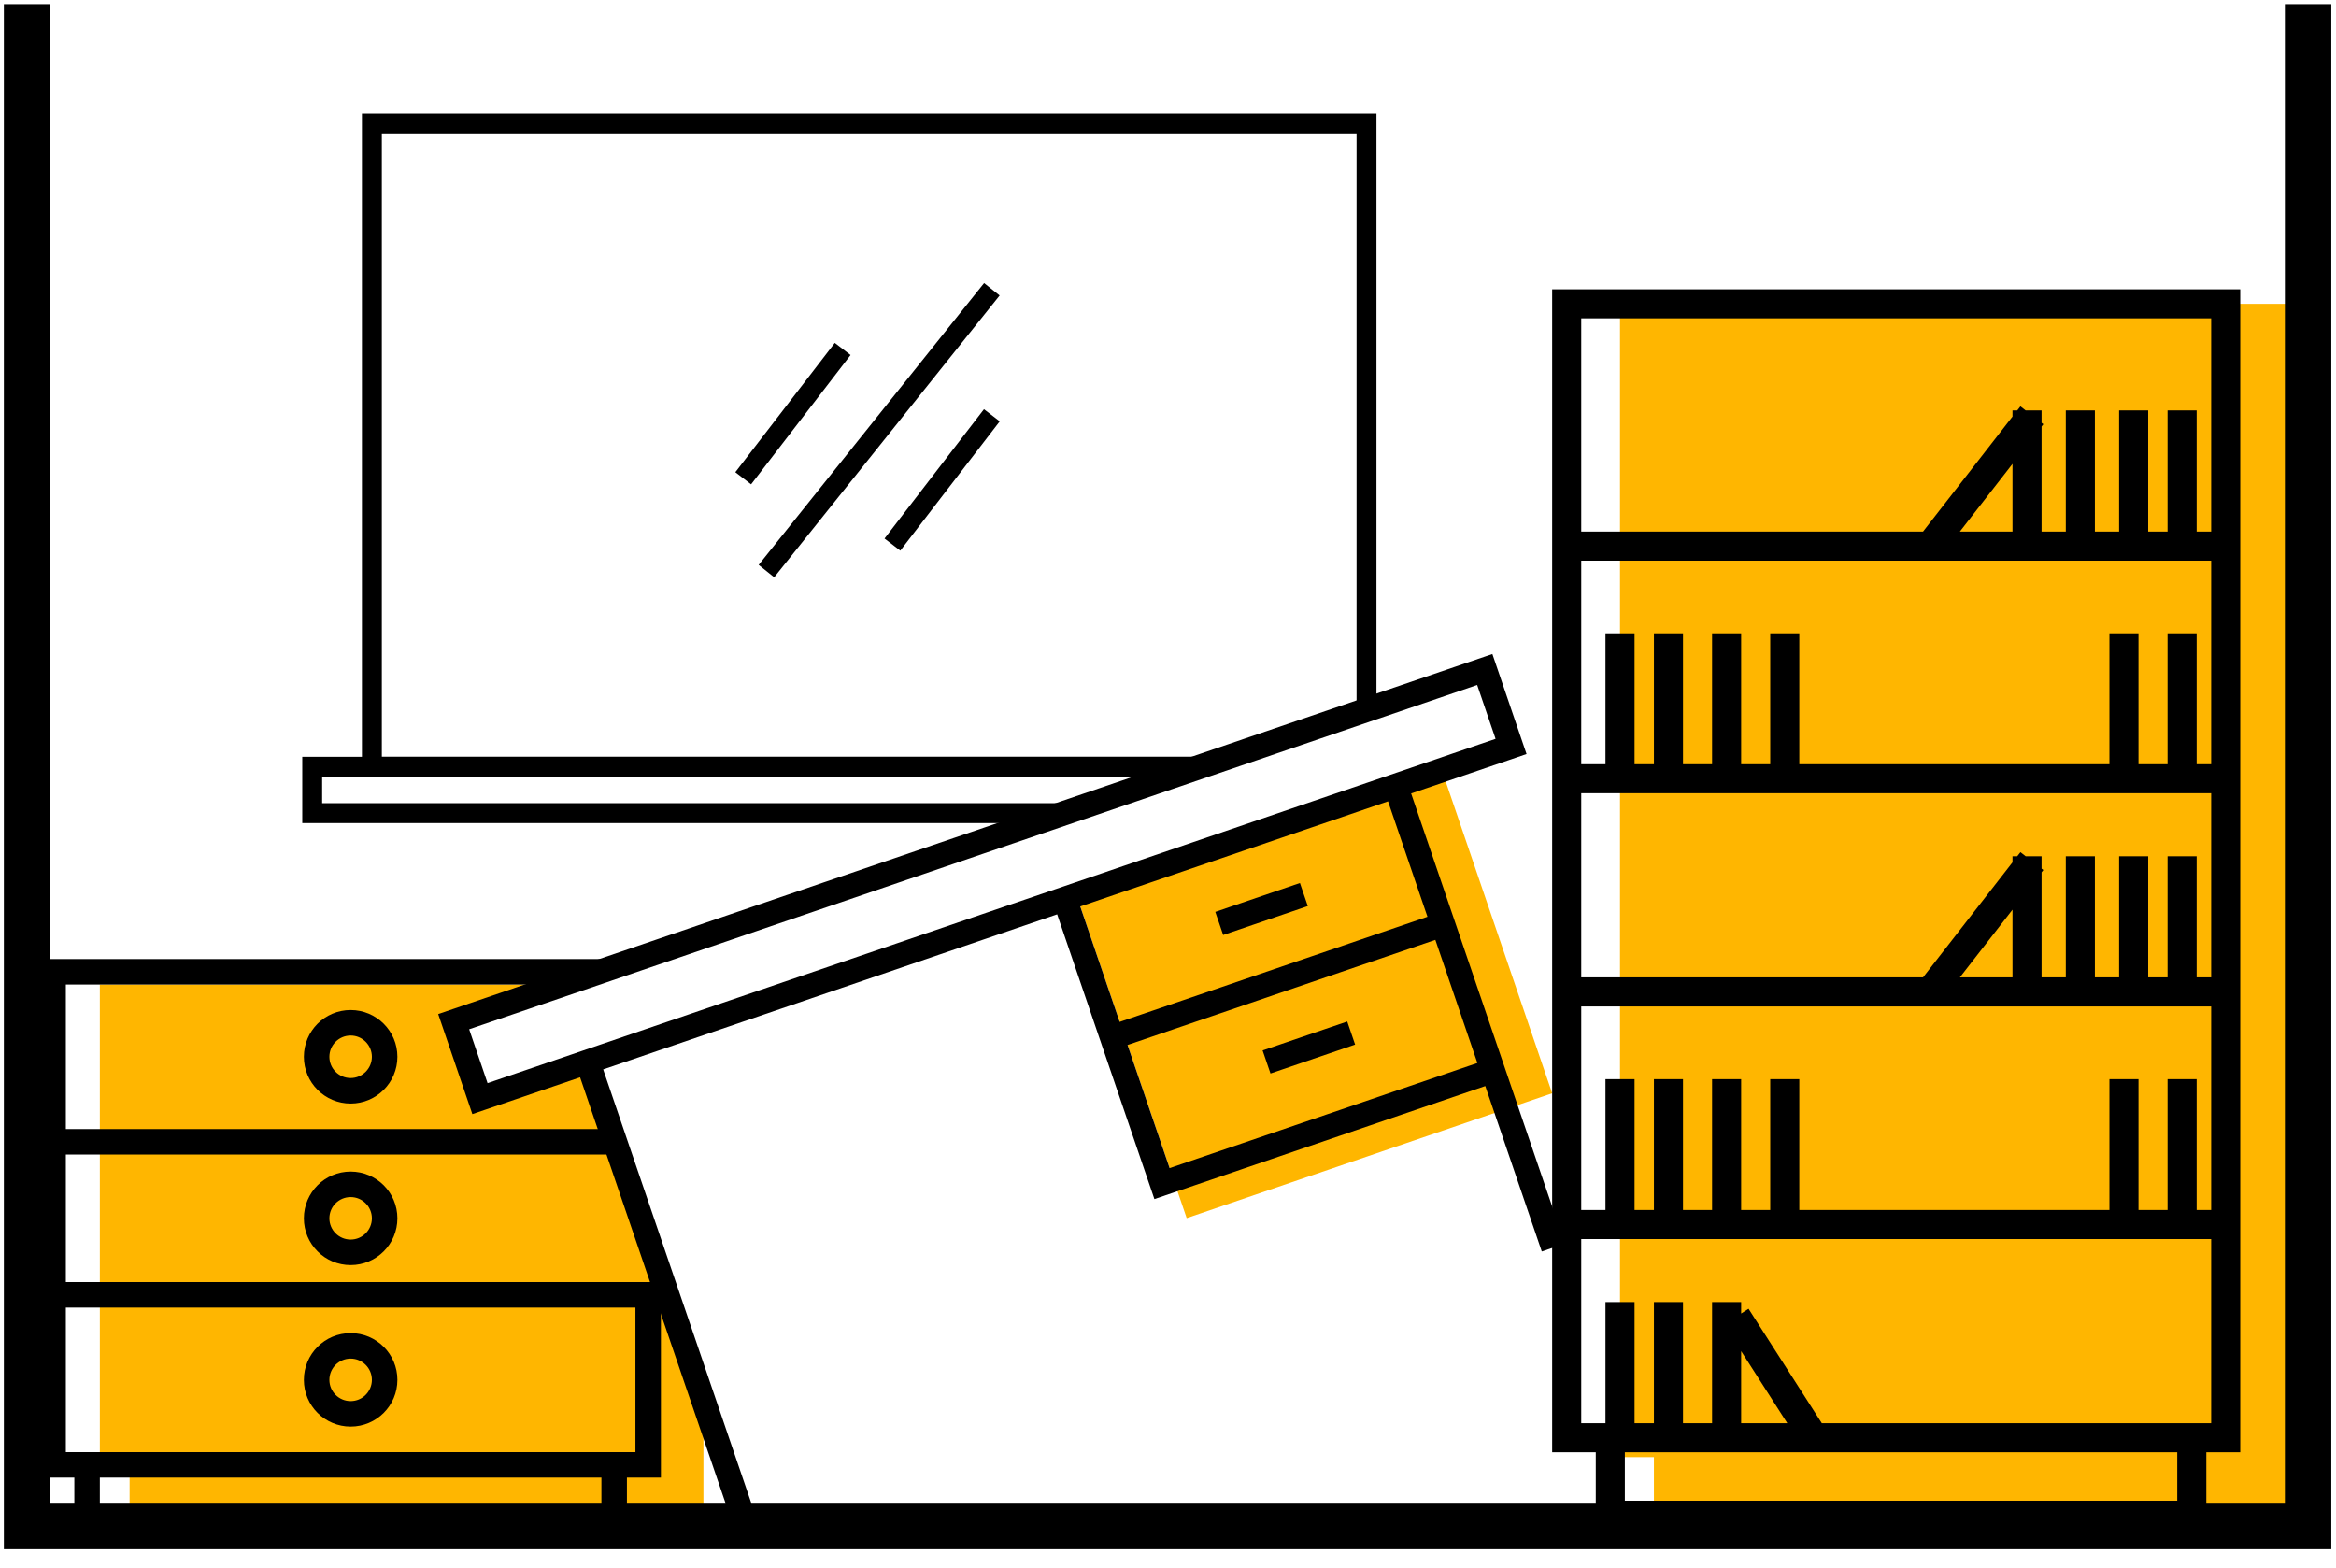
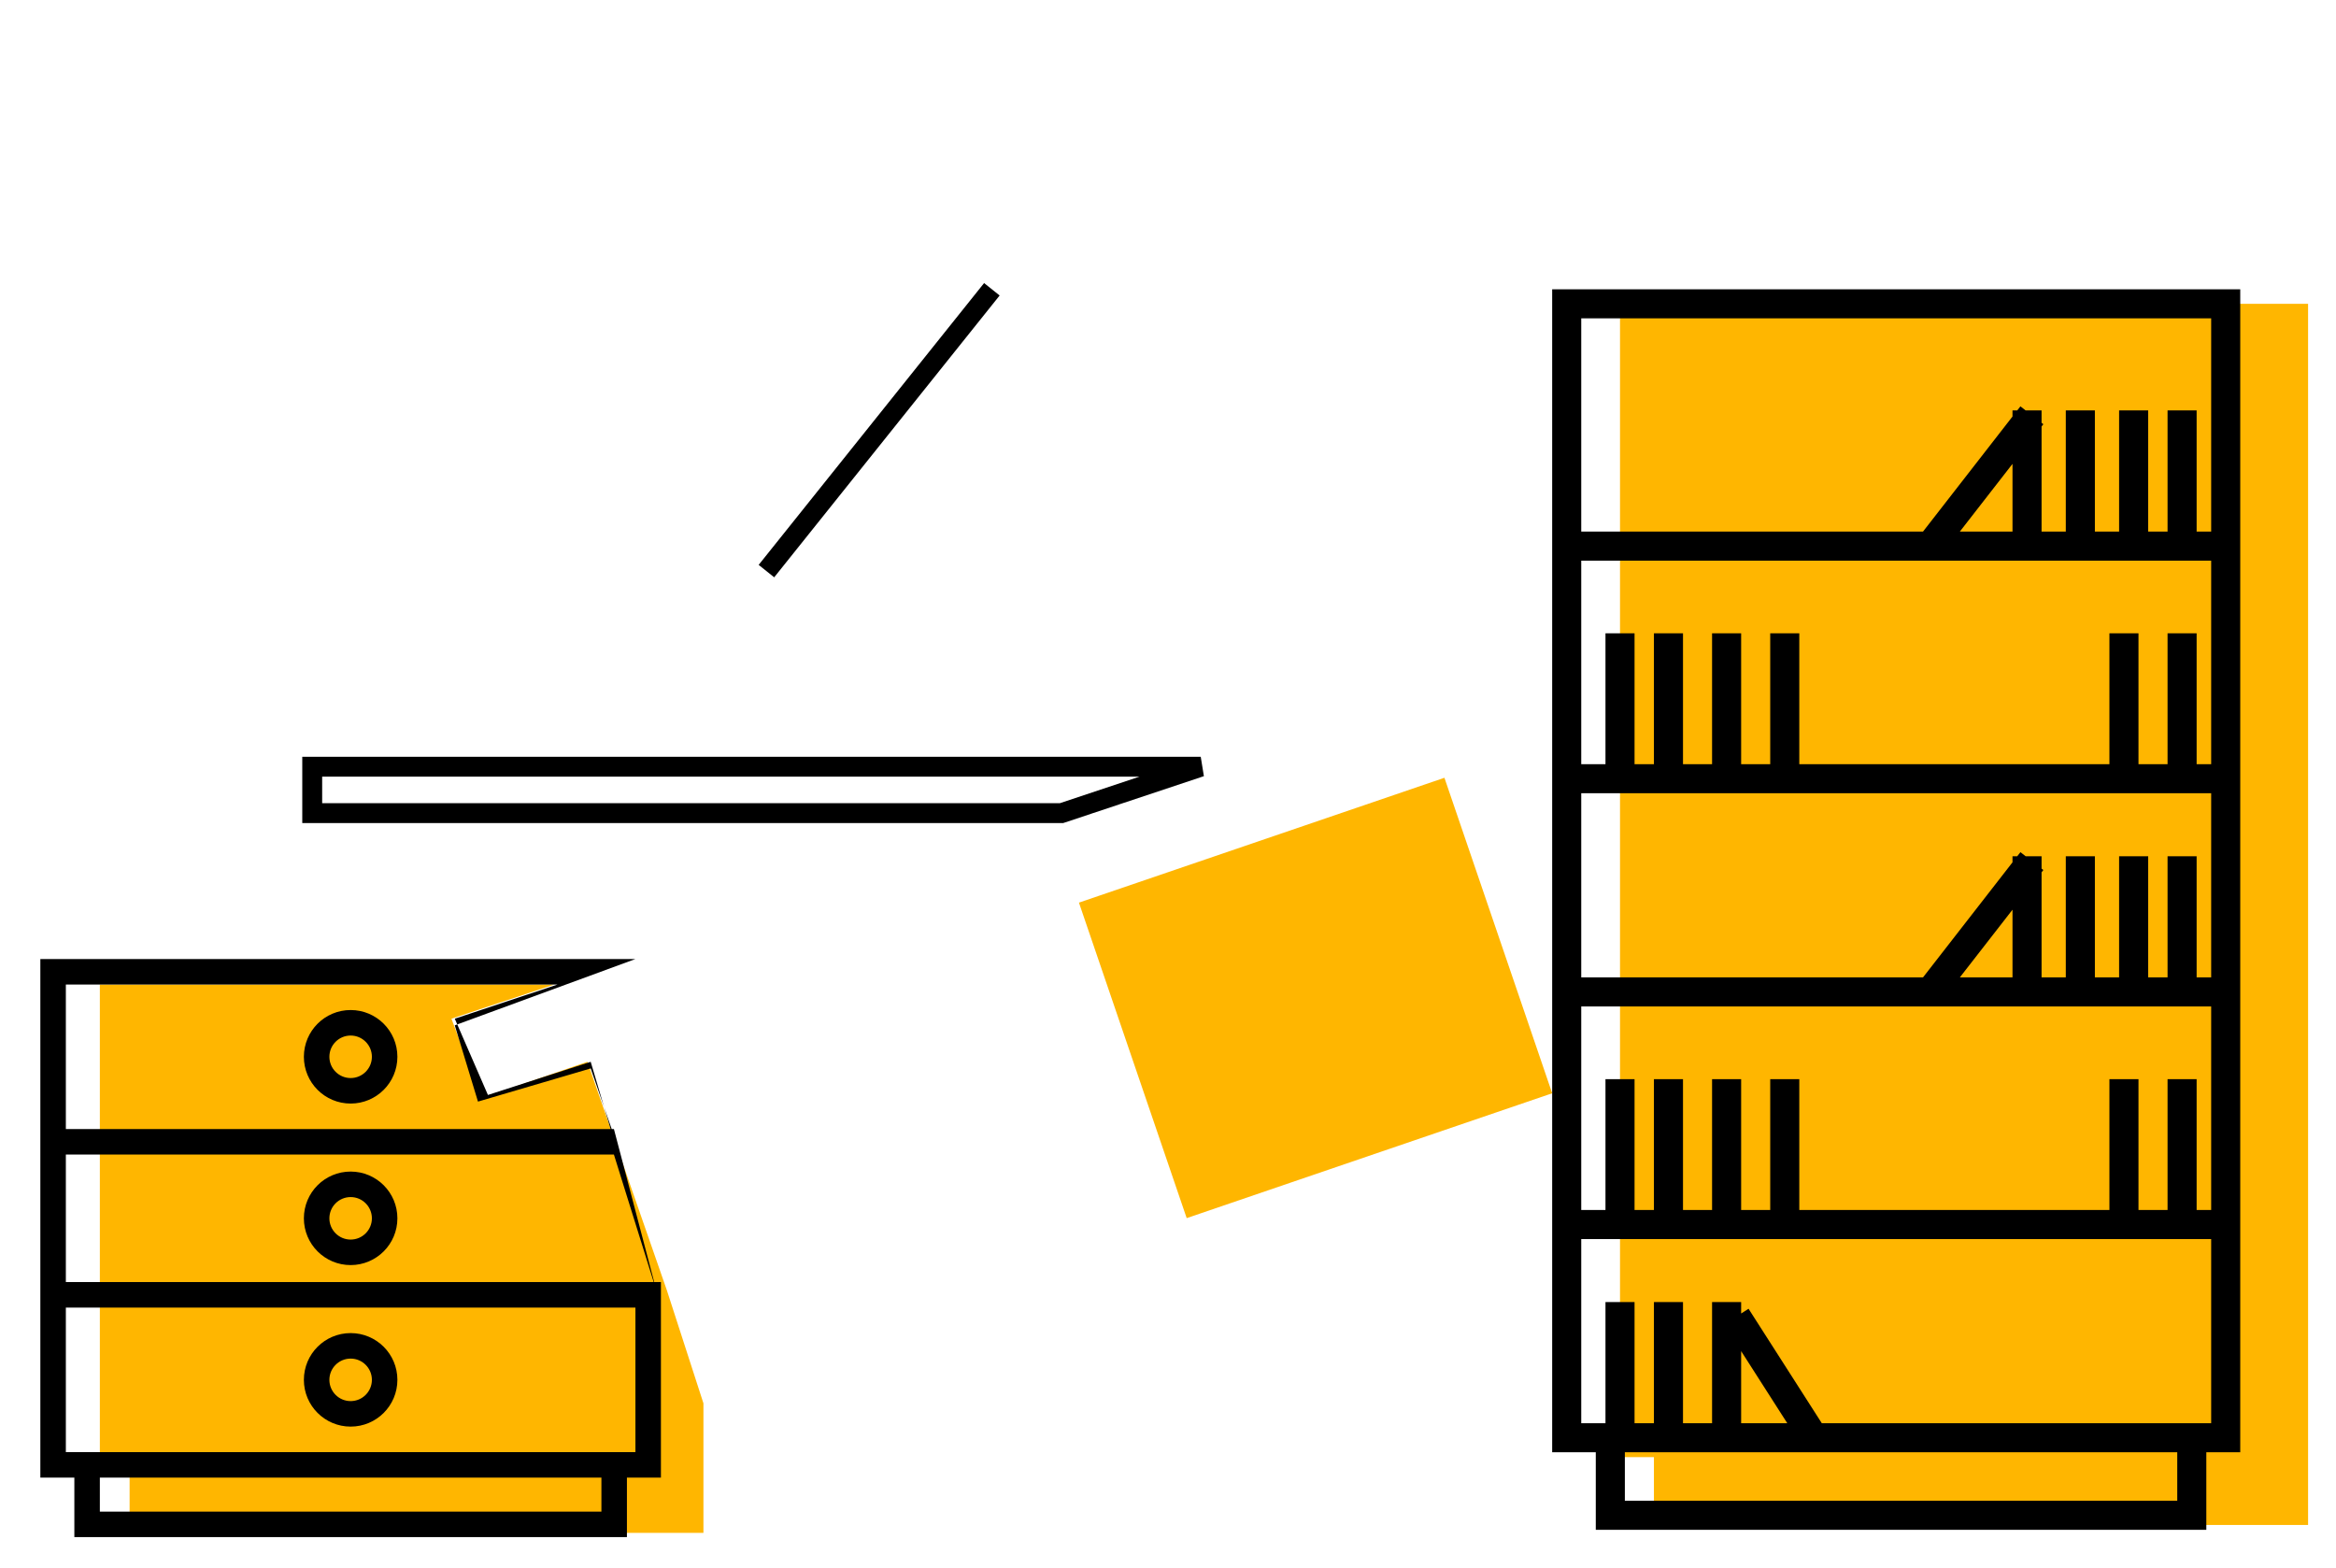
<svg xmlns="http://www.w3.org/2000/svg" width="283" height="190" viewBox="0 0 283 190" fill="none">
  <path d="M12.097 119.267H67.144L54.693 123.407L58.308 133.046L71.161 128.628L80.8 156.342L85.219 169.998V185.694H15.702V178.484H12.097L12.097 119.267Z" fill="#FFB600" />
  <path fill-rule="evenodd" clip-rule="evenodd" d="M4.888 116.178H76.98L55.396 124.1L55.095 123.407L67.546 119.267H7.978V136.775H73.972L73.187 134.122L74.106 136.775H74.374L79.255 155.313H80.069V158.402V179H75.95V186.21H9.008V179H4.888V158.402V155.313V136.775L4.888 116.178ZM73.187 134.122L71.562 129.432L57.906 133.449L55.095 124.211L55.396 124.1L59.111 132.645L71.562 128.629L73.187 134.122ZM74.374 139.865H7.978V155.313H79.194L74.374 139.865ZM7.978 175.91V158.402H76.98V175.91H7.978ZM12.097 179V183.12H72.86V179H12.097ZM39.904 128.021C39.904 126.599 41.057 125.447 42.479 125.447C43.901 125.447 45.053 126.599 45.053 128.021C45.053 129.443 43.901 130.596 42.479 130.596C41.057 130.596 39.904 129.443 39.904 128.021ZM42.479 122.357C39.35 122.357 36.814 124.893 36.814 128.021C36.814 131.15 39.35 133.686 42.479 133.686C45.607 133.686 48.143 131.15 48.143 128.021C48.143 124.893 45.607 122.357 42.479 122.357ZM42.479 145.015C41.057 145.015 39.904 146.167 39.904 147.589C39.904 149.011 41.057 150.164 42.479 150.164C43.901 150.164 45.053 149.011 45.053 147.589C45.053 146.167 43.901 145.015 42.479 145.015ZM36.814 147.589C36.814 144.461 39.35 141.925 42.479 141.925C45.607 141.925 48.143 144.461 48.143 147.589C48.143 150.718 45.607 153.254 42.479 153.254C39.35 153.254 36.814 150.718 36.814 147.589ZM39.904 167.156C39.904 165.734 41.057 164.582 42.479 164.582C43.901 164.582 45.053 165.734 45.053 167.156C45.053 168.578 43.901 169.731 42.479 169.731C41.057 169.731 39.904 168.578 39.904 167.156ZM42.479 161.492C39.35 161.492 36.814 164.028 36.814 167.156C36.814 170.285 39.35 172.821 42.479 172.821C45.607 172.821 48.143 170.285 48.143 167.156C48.143 164.028 45.607 161.492 42.479 161.492Z" fill="black" />
  <path d="M130.71 109.345L174.989 94.221L188.043 132.441L143.764 147.565L130.71 109.345Z" fill="#FFB600" />
-   <path fill-rule="evenodd" clip-rule="evenodd" d="M53.086 122.846L180.798 79.226L184.937 91.344L170.954 96.12L189.58 150.654L186.783 151.609L179.938 131.567L139.853 145.258L128.072 110.766L73.073 129.552L91.699 184.085L88.902 185.04L70.276 130.507L57.225 134.964L53.086 122.846ZM173.888 113.855L178.983 128.77L141.695 141.506L136.6 126.591L173.888 113.855ZM172.933 111.059L168.157 97.076L130.869 109.811L135.645 123.794L172.933 111.059ZM56.838 124.687L59.067 131.213L181.185 89.503L178.956 82.978L56.838 124.687ZM158.438 109.763L148.184 113.266L147.229 110.469L157.483 106.967L158.438 109.763ZM153.915 130.046L164.169 126.543L163.214 123.747L152.96 127.249L153.915 130.046Z" fill="black" />
  <path d="M196.26 36.805H279.618V184.736H200.369V176.518H196.26V36.805Z" fill="#FFB600" />
  <path fill-rule="evenodd" clip-rule="evenodd" d="M271.399 35.044H188.041V175.931H193.325V185.324H267.29V175.931H271.399V35.044ZM191.563 172.409V150.101H267.877V172.409H220.705L211.832 158.545L210.935 159.118V157.733H207.413V172.409H203.891V157.733H200.369V172.409H198.021V157.733H194.499V172.409H191.563ZM210.935 163.678V172.409H216.523L210.935 163.678ZM267.877 146.579H266.116V130.73H262.594V146.579H259.072V130.73H255.55V146.579H217.98V130.73H214.458V146.579H210.935V130.73H207.413V146.579H203.891V130.73H200.369V146.579H198.021V130.73H194.499V146.579H191.563V121.925H267.877V146.579ZM267.877 118.402H266.116V103.726H262.594V118.402H260.246V103.726H256.724V118.402H253.789V103.726H250.266V118.402H247.331V105.672L247.547 105.395L247.331 105.227V103.726H245.402L244.767 103.232L244.383 103.726H243.809V104.464L232.968 118.402H191.563V96.095H267.877V118.402ZM243.809 110.201V118.402H237.43L243.809 110.201ZM194.499 92.573H191.563V67.917H267.877V92.573H266.116V76.723H262.594V92.573H259.072V76.723H255.55V92.573H217.98V76.723H214.458V92.573H210.935V76.723H207.413V92.573H203.891V76.723H200.369V92.573H198.021V76.723H194.499V92.573ZM232.969 64.395H191.563V38.566H267.877V64.395H266.116V49.72H262.594V64.395H260.246V49.72H256.724V64.395H253.789V49.72H250.266V64.395H247.331V51.666L247.547 51.388L247.331 51.22V49.72H245.402L244.767 49.226L244.383 49.72H243.809V50.457L232.969 64.395ZM243.809 56.194L237.431 64.395H243.809V56.194ZM196.847 181.801V175.931H263.768V181.801H196.847Z" fill="black" />
-   <path d="M279.618 0.502V184.86H3.282V0.502" stroke="black" stroke-width="5.623" />
-   <path d="M45.053 14.961H165.549V86.053L145.065 92.881H45.053V14.961Z" stroke="black" stroke-width="2.41" />
  <path d="M37.824 92.882H145.466L128.597 98.505H37.824V92.882Z" stroke="black" stroke-width="2.41" />
-   <path d="M102.088 42.273L90.038 57.938" stroke="black" stroke-width="2.41" />
  <path d="M120.162 35.044L92.85 69.184" stroke="black" stroke-width="2.41" />
-   <path d="M120.162 50.307L108.113 65.971" stroke="black" stroke-width="2.41" />
</svg>